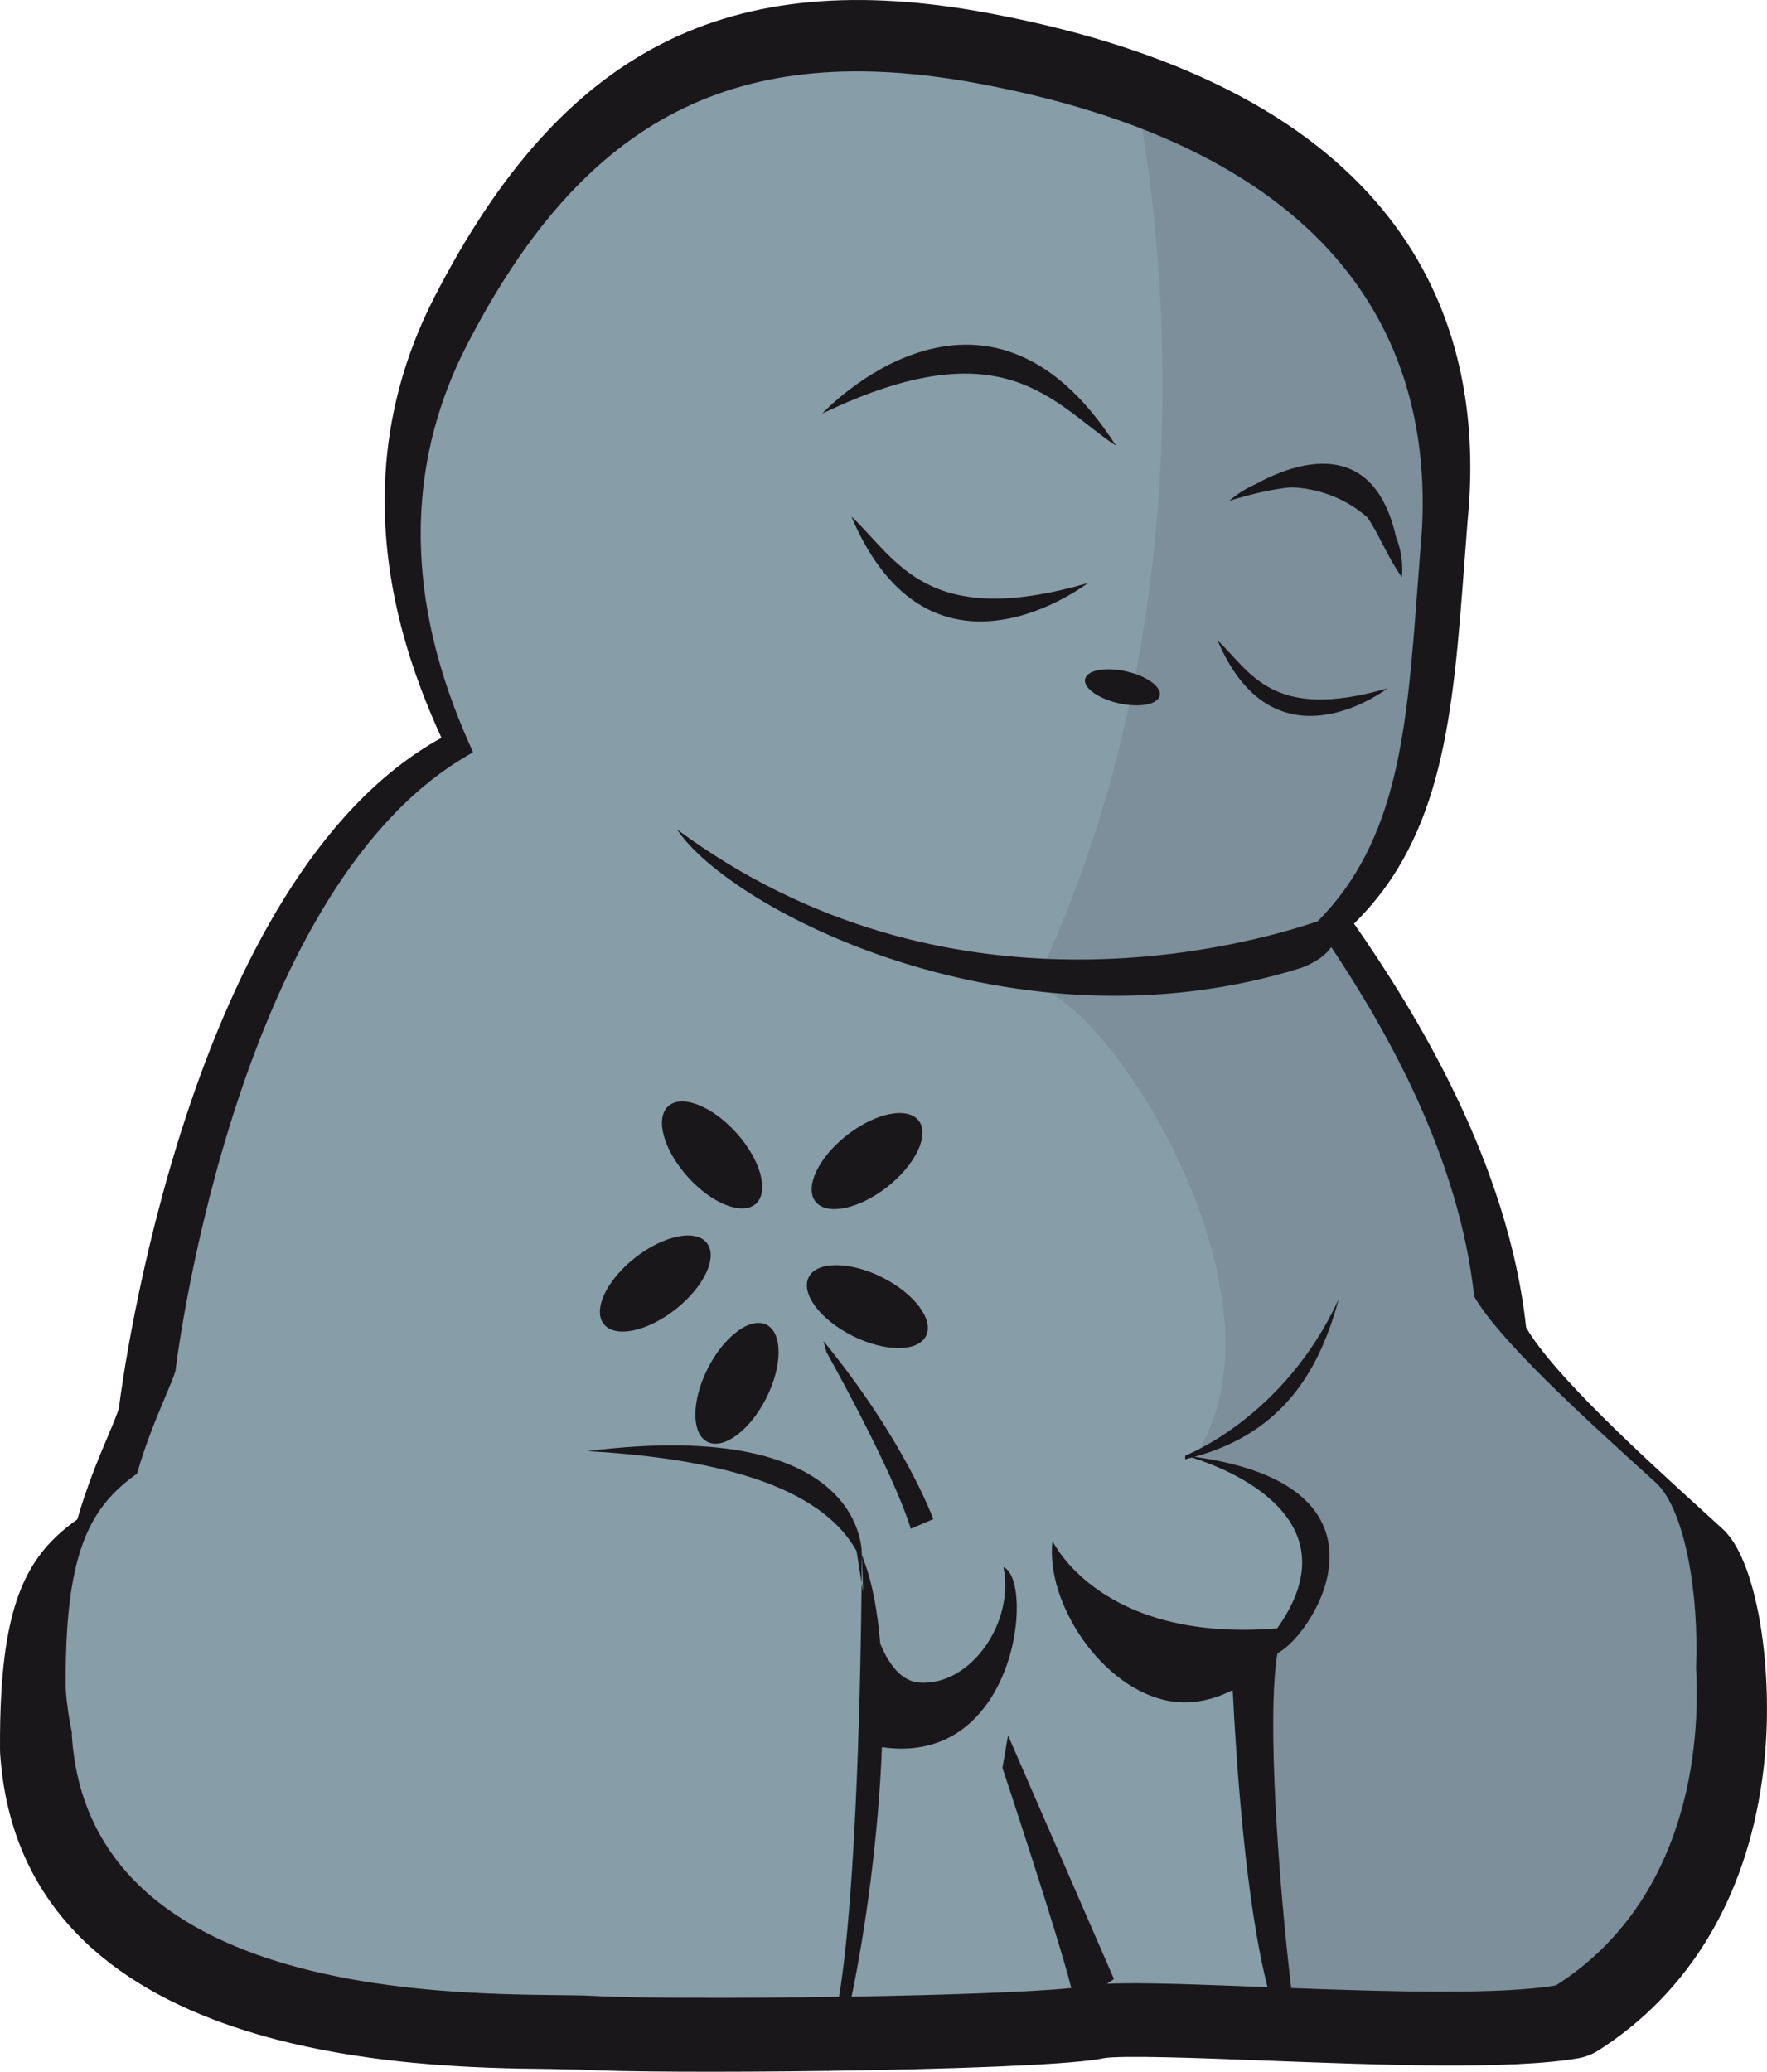
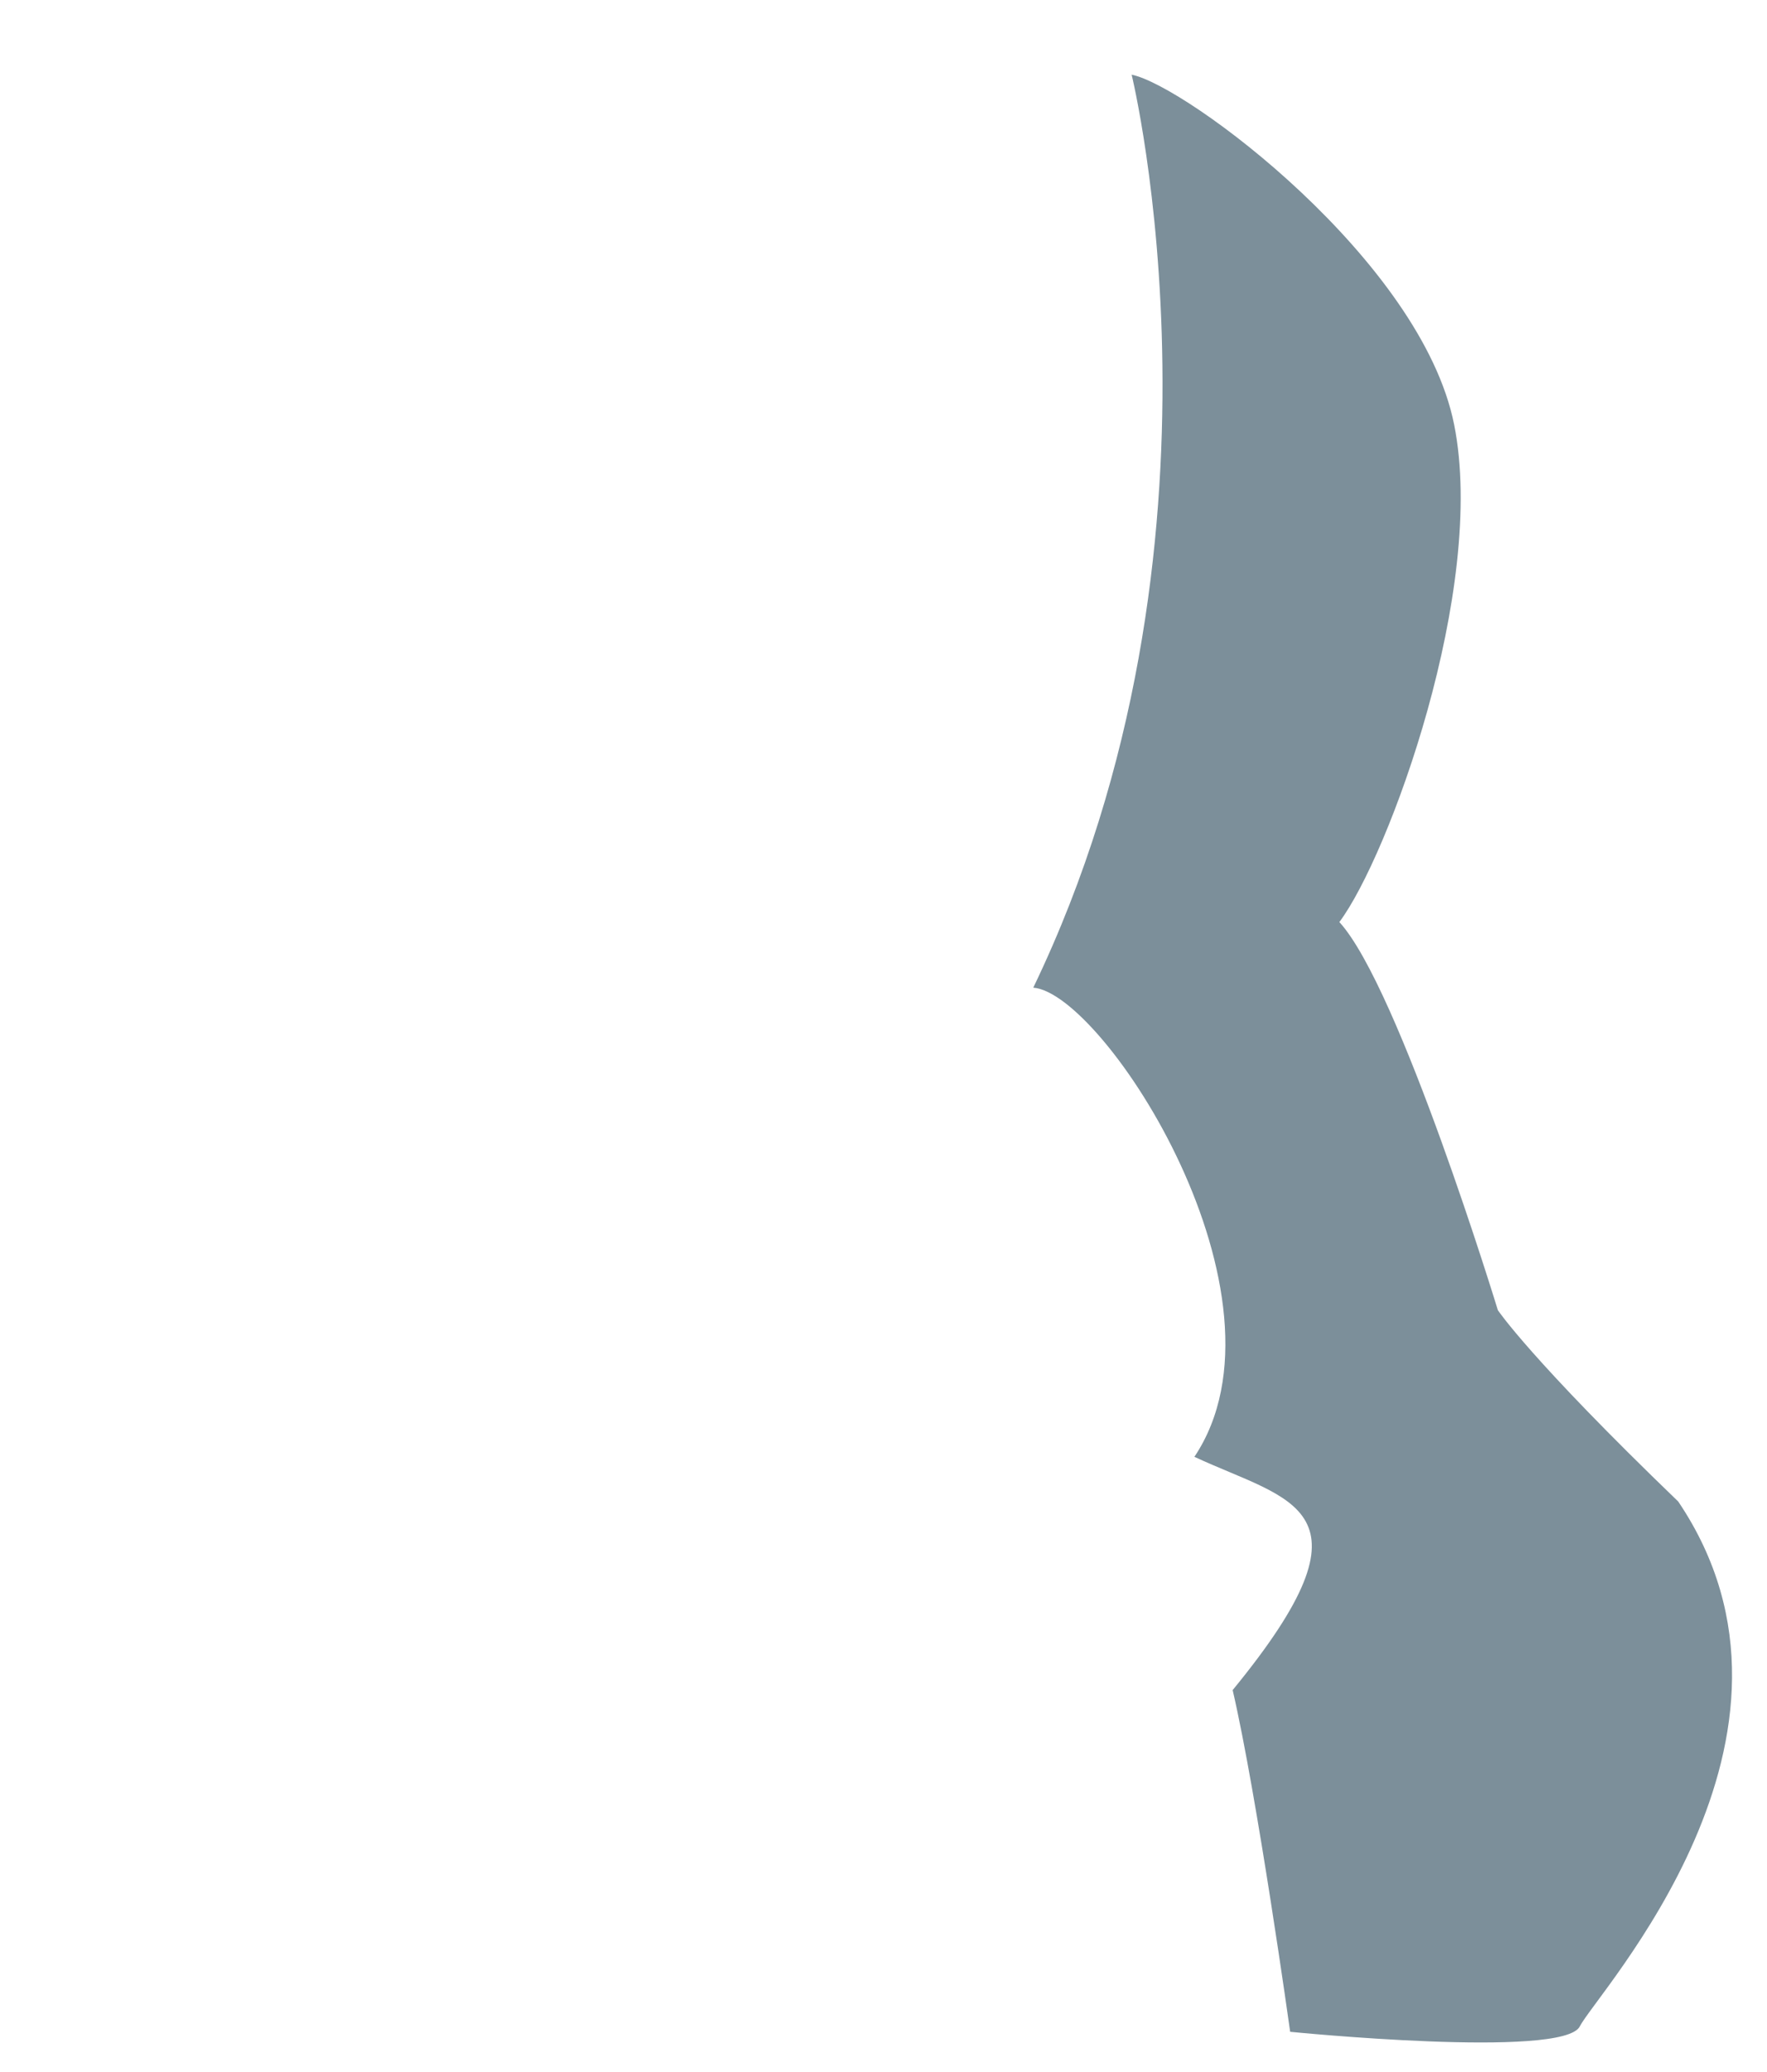
<svg xmlns="http://www.w3.org/2000/svg" id="Calque_1" enable-background="new 0 0 362.72 425.2" xml:space="preserve" viewBox="0 0 362.72 425.2" version="1.1" y="0px" x="0px">
  <g>
-     <path d="m93.177 152.22s-31.415-70.684 14.586-109.95c46-39.269 94.246-34.781 126.78-21.317 20.195 21.317 30.293 118.93-8.976 178.39 15.707 5.61 86.392 154.83 50.488 214.3-44.879 5.61-197.47 5.61-221.03-1.122-23.561-6.731-74.968-54.362-39.167-100.67 11.118-21.624 14.484-42.941 16.728-47.43 2.254-4.5 23.571-88.64 60.596-112.2z" fill="#879DA8" />
    <path d="m232.3 15.336s23.562 96.489-20.195 187.37c14.586 1.122 54.933 63.549 33.076 96.288 19.656 9.178 38.682 10.282 7.852 47.877 5.073 21.887 11.805 70.132 11.805 70.132s56.099 5.609 59.465-1.122c3.365-6.731 52.732-59.464 20.195-107.71-30.294-29.171-37.025-39.269-37.025-39.269s-20.195-66.197-32.537-79.66c10.098-13.464 30.293-68.44 23.562-102.1-6.73-33.667-54.98-69.57-66.2-71.814z" fill="#7C8F9A" />
-     <path d="m354.51 314.7c-0.263-0.301-0.53-0.572-0.823-0.84l-3.9-3.552c-12.502-11.371-30.995-28.242-36.517-37.877-3.655-33.886-22.725-64.759-35.329-82.877 18.451-18.072 20.349-43.253 22.667-74.111l0.655-8.558c0.146-1.483 0.265-2.982 0.357-4.492 2.239-37.558-13.889-83.775-98.381-99.645-53.789-10.106-87.908 7.317-114.08 58.257-6.456 12.565-9.349 24.839-10.032 36.28-1.363 22.86 6.062 42.278 11.494 54.146-52.11 28.647-65.6 132.6-66.184 137.32-0.001 0.005-0.01 0.119-0.017 0.193-0.245 1.023-1.493 3.973-2.415 6.148-1.868 4.416-4.267 10.21-6.142 16.749-9.069 6.418-14.353 14.773-15.583 35.375-0.214 3.596-0.307 7.573-0.277 11.976 0.002 0.217 0.011 0.438 0.024 0.664 4.225 63.602 86.032 64.486 112.91 64.778l6.76 0.143c7.678 0.458 28.674 0.545 50.173 0.245-0.013 0.035-0.026 0.077-0.04 0.114 0.04-0.018 0.088-0.086 0.127-0.116 23.848-0.331 48.291-1.142 55.848-2.452 0.185-0.033 0.563-0.116 0.745-0.158l-0.113 0.028c3.561-0.672 20.022-0.043 33.247 0.467 23.553 0.903 50.249 1.929 64.268-0.469 1.477-0.256 2.884-0.798 4.146-1.6 18.583-11.864 30.215-31.119 33.64-55.687 0.364-2.599 0.62-5.259 0.782-7.931 1.04-17.67-2.22-35.97-8.03-42.51zm-35.07 92.77c-11.422 1.957-33.896 1.317-54.39 0.553-2.461-20.687-5.068-54.909-2.862-68.537 0.075-0.097 0.153-0.192 0.222-0.285 7.369-3.941 26.391-34.116-17.222-40.209 19.025-5.197 25.938-18.885 29.648-32.44-11.197 24.427-31.528 32.188-31.528 32.188l-0.038 0.773c0.48-0.113 0.919-0.256 1.383-0.377 6.486 2.023 33.861 12.162 17.518 35.062-36.422 3.018-46.123-17.951-46.123-17.951-1.501 12.648 10.168 30.576 24.261 32.919 4.538 0.753 8.947-0.375 12.731-2.297 0.738 14.905 2.671 43.521 7.154 60.97-13.854-0.53-26.27-1.03-32.971-0.688 0.853-0.546 1.441-0.982 1.441-0.982l-21.742-50.004-1.144 6.677s11.528 34.691 14.13 45.179c-8.56 0.854-26.581 1.449-45.101 1.76 2.77-13.168 5.538-32.828 6.23-51.2 27.79 4.098 31.38-34.358 24.946-36.94 2.318 11.378-6.695 24.329-17.149 23.704-3.761-0.224-6.351-3.677-8.137-8-0.559-6.645-1.628-12.491-3.349-17.012-0.151-0.498-0.298-0.903-0.44-1.177 0 0 0.127 2.861 0.268 7.663l-0.309-1.948c-0.156 16.201-0.927 62.728-4.635 84.95-21.273 0.326-42.635 0.28-50.493-0.188-16.103-0.962-103.12 4.86-106.99-53.391-0.001-0.232 0.001-0.451 0-0.682-0.587-2.787-1.034-5.69-1.24-8.793-0.012-0.211-0.019-0.408-0.022-0.614-0.027-4.062 0.058-7.73 0.256-11.049 1.134-19.014 6.011-26.726 14.382-32.648 1.73-6.04 3.943-11.384 5.667-15.456 0.853-2.014 2.003-4.735 2.229-5.676 0.007-0.074 0.016-0.182 0.016-0.184 0.539-4.358 12.99-100.3 61.082-126.73-5.012-10.955-11.864-28.875-10.606-49.972 0.631-10.562 3.3-21.887 9.261-33.488 24.158-47.013 55.645-63.091 105.29-53.765 77.979 14.649 92.865 57.302 90.797 91.967-0.084 1.394-0.193 2.778-0.329 4.148l-0.604 7.896c-2.119 28.189-3.879 51.234-20.428 67.877-14.901 5.082-76.222 22.141-131.54-18.852 10.825 16.38 69.142 46.834 128.12 28.437 3.256-1.223 5.134-2.748 6.188-4.267 11.417 17.082 26.271 43.218 29.342 71.695 5.097 8.89 22.161 24.462 33.701 34.956l3.6 3.276c0.268 0.249 0.518 0.497 0.759 0.775 5.139 5.794 8.107 21.571 7.483 37.257 1.12 20.31-3.78 49.18-28.73 65.11zm-144.69-301.49c16.362 38.526 48.54 13.694 48.54 13.694-33.15 9.62-39.09-4.82-48.54-13.69zm110.05 35.3c-23.81 6.907-28.074-3.464-34.858-9.833 11.75 27.66 34.86 9.83 34.86 9.83zm-139.7 113.83c-2.296-2.923-8.897-1.566-14.743 3.028-5.847 4.596-8.722 10.686-6.423 13.61 2.299 2.926 8.899 1.567 14.746-3.028 5.84-4.6 8.72-10.69 6.41-13.61zm37.05-11.52c5.844-4.596 8.719-10.689 6.42-13.615-2.296-2.921-8.896-1.566-14.743 3.028-5.849 4.596-8.724 10.689-6.427 13.615 2.3 2.92 8.9 1.56 14.75-3.03zm7.94 30.59c1.661-3.324-2.385-8.715-9.038-12.035-6.654-3.326-13.389-3.319-15.054 0.007-1.661 3.324 2.386 8.715 9.042 12.039 6.65 3.32 13.39 3.31 15.05-0.01zm-34.92-27.12c2.766-2.482 0.984-8.982-3.981-14.516-4.968-5.537-11.237-8.009-14.003-5.524-2.77 2.481-0.986 8.98 3.984 14.516 4.97 5.53 11.24 8 14 5.52zm2.19 24.83c-3.315-1.677-8.726 2.34-12.083 8.981-3.355 6.638-3.383 13.374-0.063 15.053 3.315 1.674 8.724-2.345 12.079-8.978 3.35-6.63 3.38-13.37 0.06-15.05zm12.29 5.62s13.549 24.037 17.315 36.25l4.615-1.973s-5.785-16.08-22.547-36.561l0.62 2.28zm-48.98 20.31c20.719 1.235 46.711 5.224 55.161 20.526l1.032 6.525c0.035-3.603 0.042-5.715 0.042-5.715s1.52-28.57-56.23-21.34zm108.41-206.34c-27.069-42.451-60.301-6.594-60.301-6.594 37.41-17.999 47.33-2.048 60.3 6.594zm36.46 8.55c5.903 0.353 11.172 2.643 15.131 6.134 2.448 3.539 4.099 8.08 7.081 12.304 0.02-0.208 0.057-0.414 0.069-0.625 0.16-2.671-0.295-5.244-1.249-7.615-4.72-20.855-20.585-15.396-28.961-10.799-1.945 0.868-3.725 1.998-5.274 3.354 4.983-1.54 9.049-2.406 12.432-2.748 0.26 0.01 0.51-0.02 0.77 0zm-42.8 39.32c-0.403 1.814 2.699 4.05 6.932 4.997 4.229 0.946 7.993 0.245 8.395-1.569 0.407-1.816-2.695-4.054-6.927-4.999-4.22-0.95-7.98-0.25-8.39 1.57z" fill="#1A171B" />
  </g>
</svg>